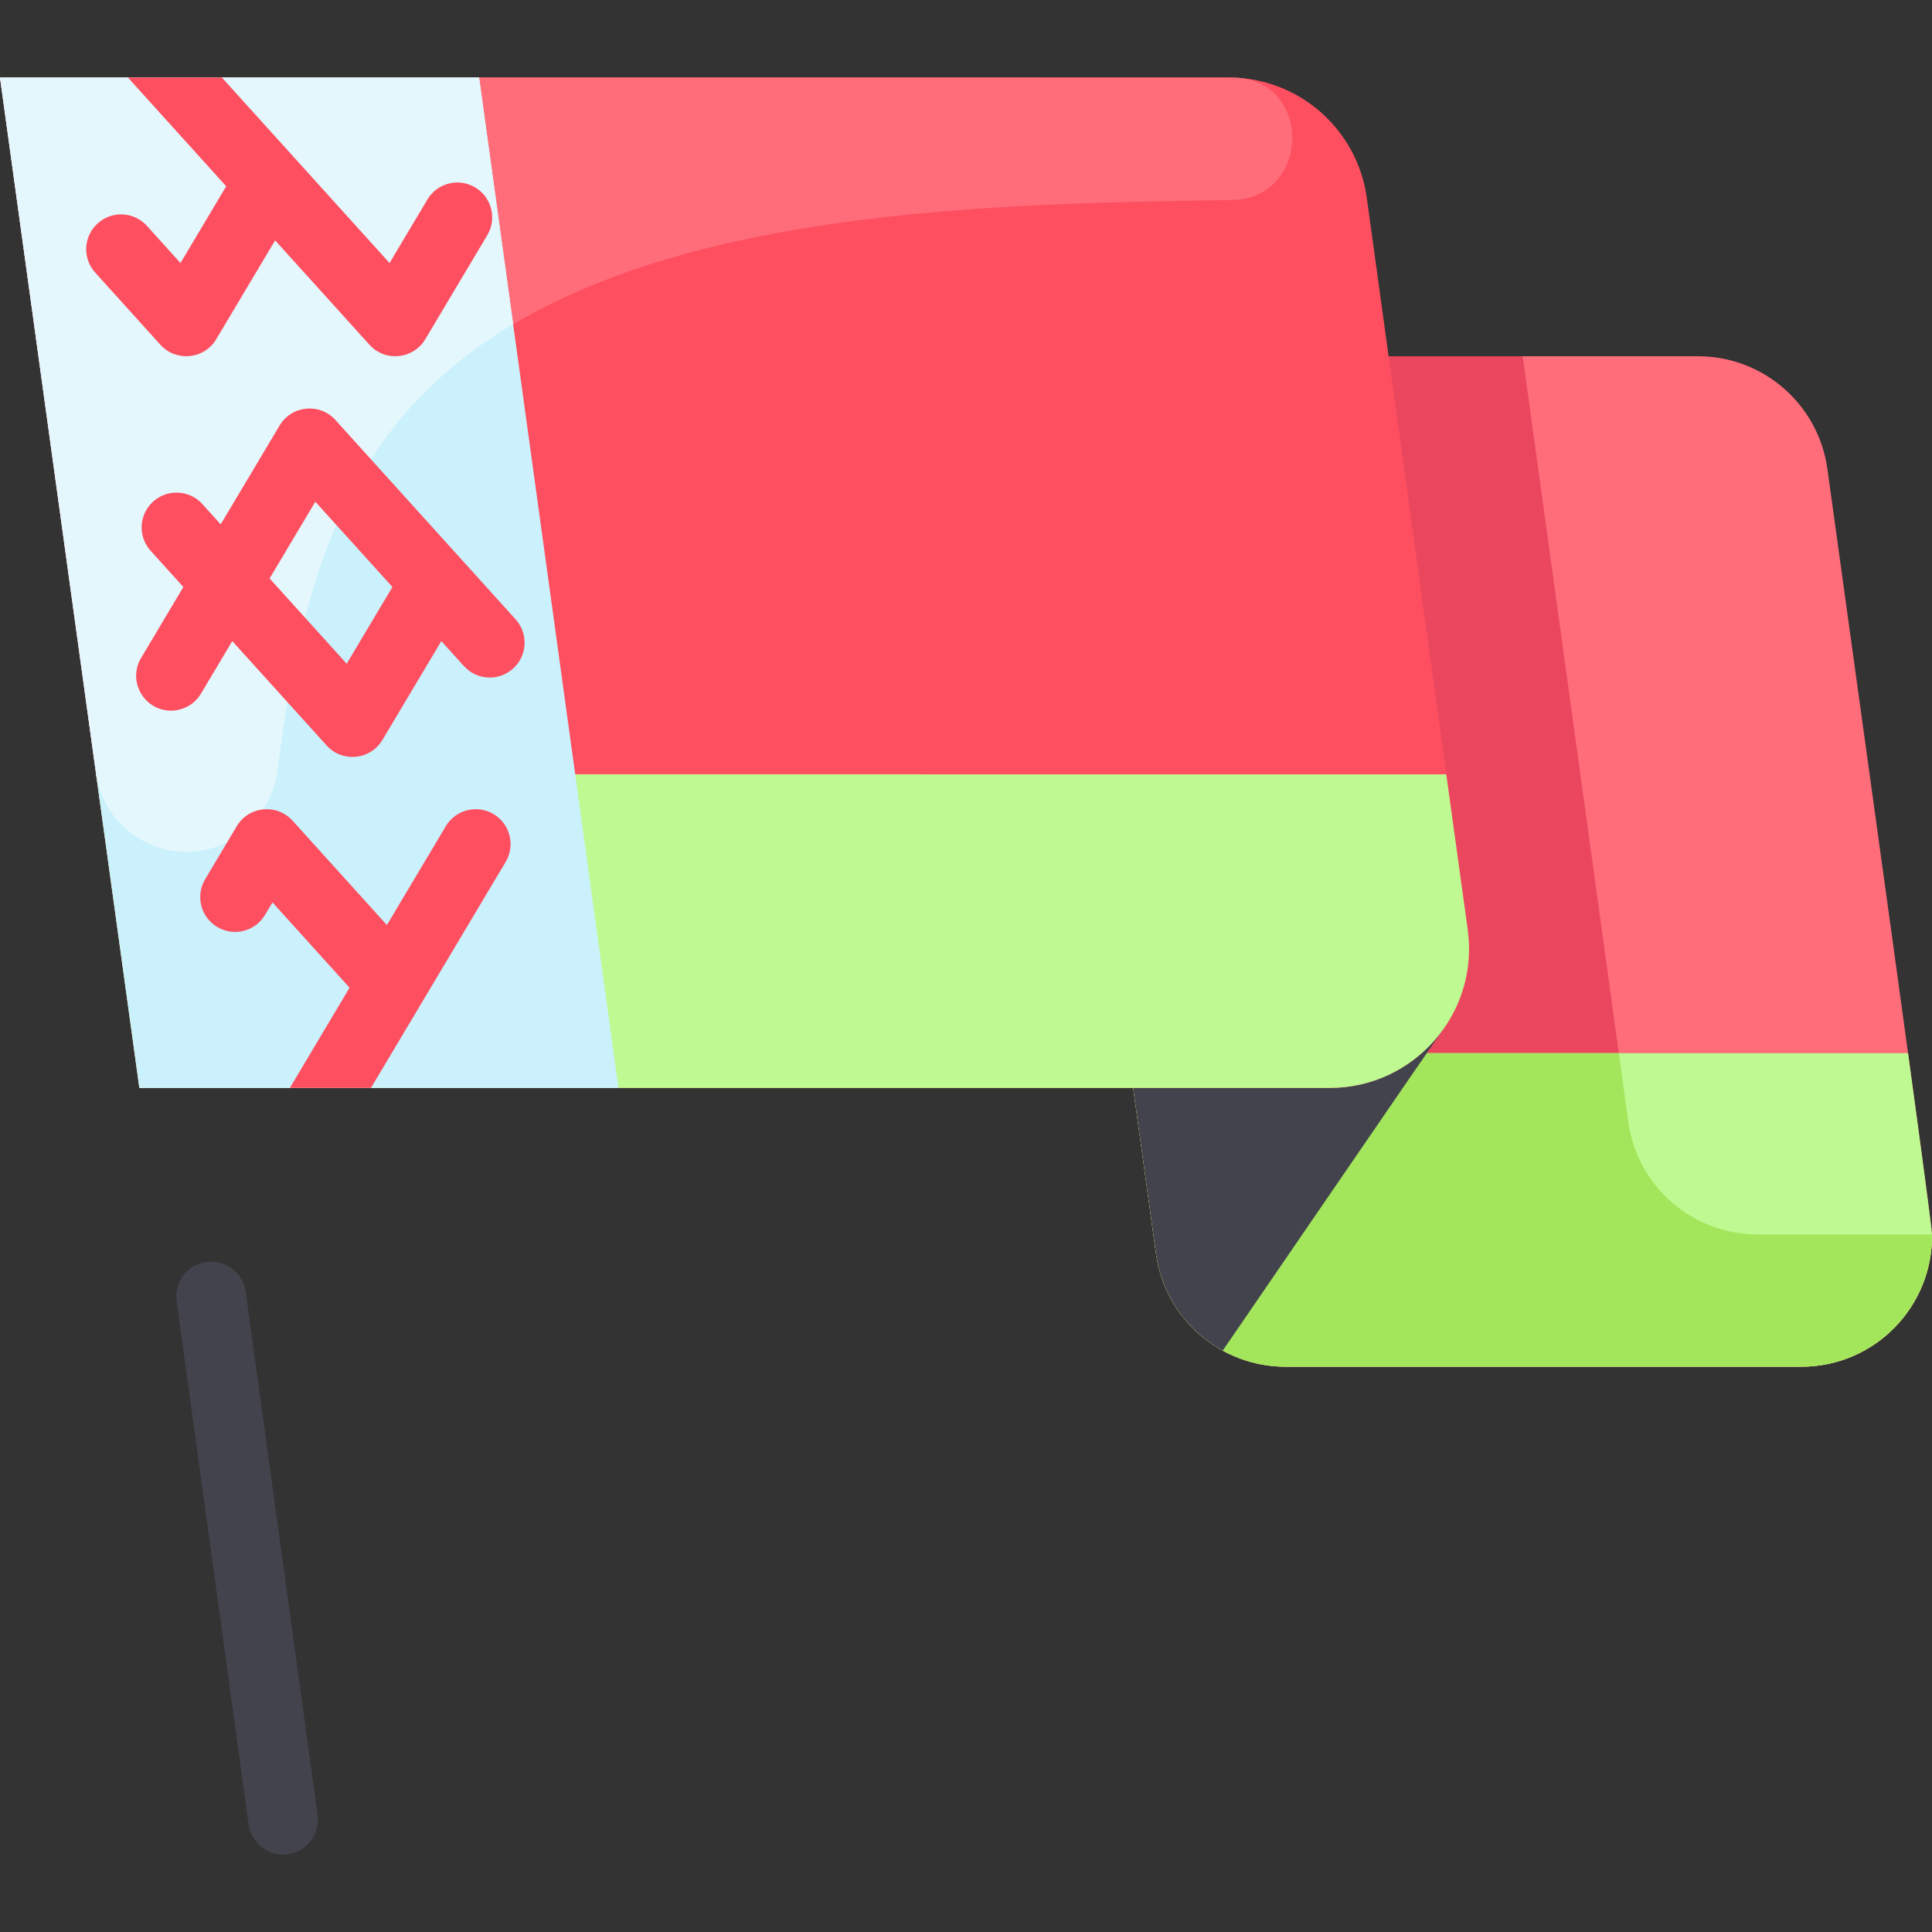
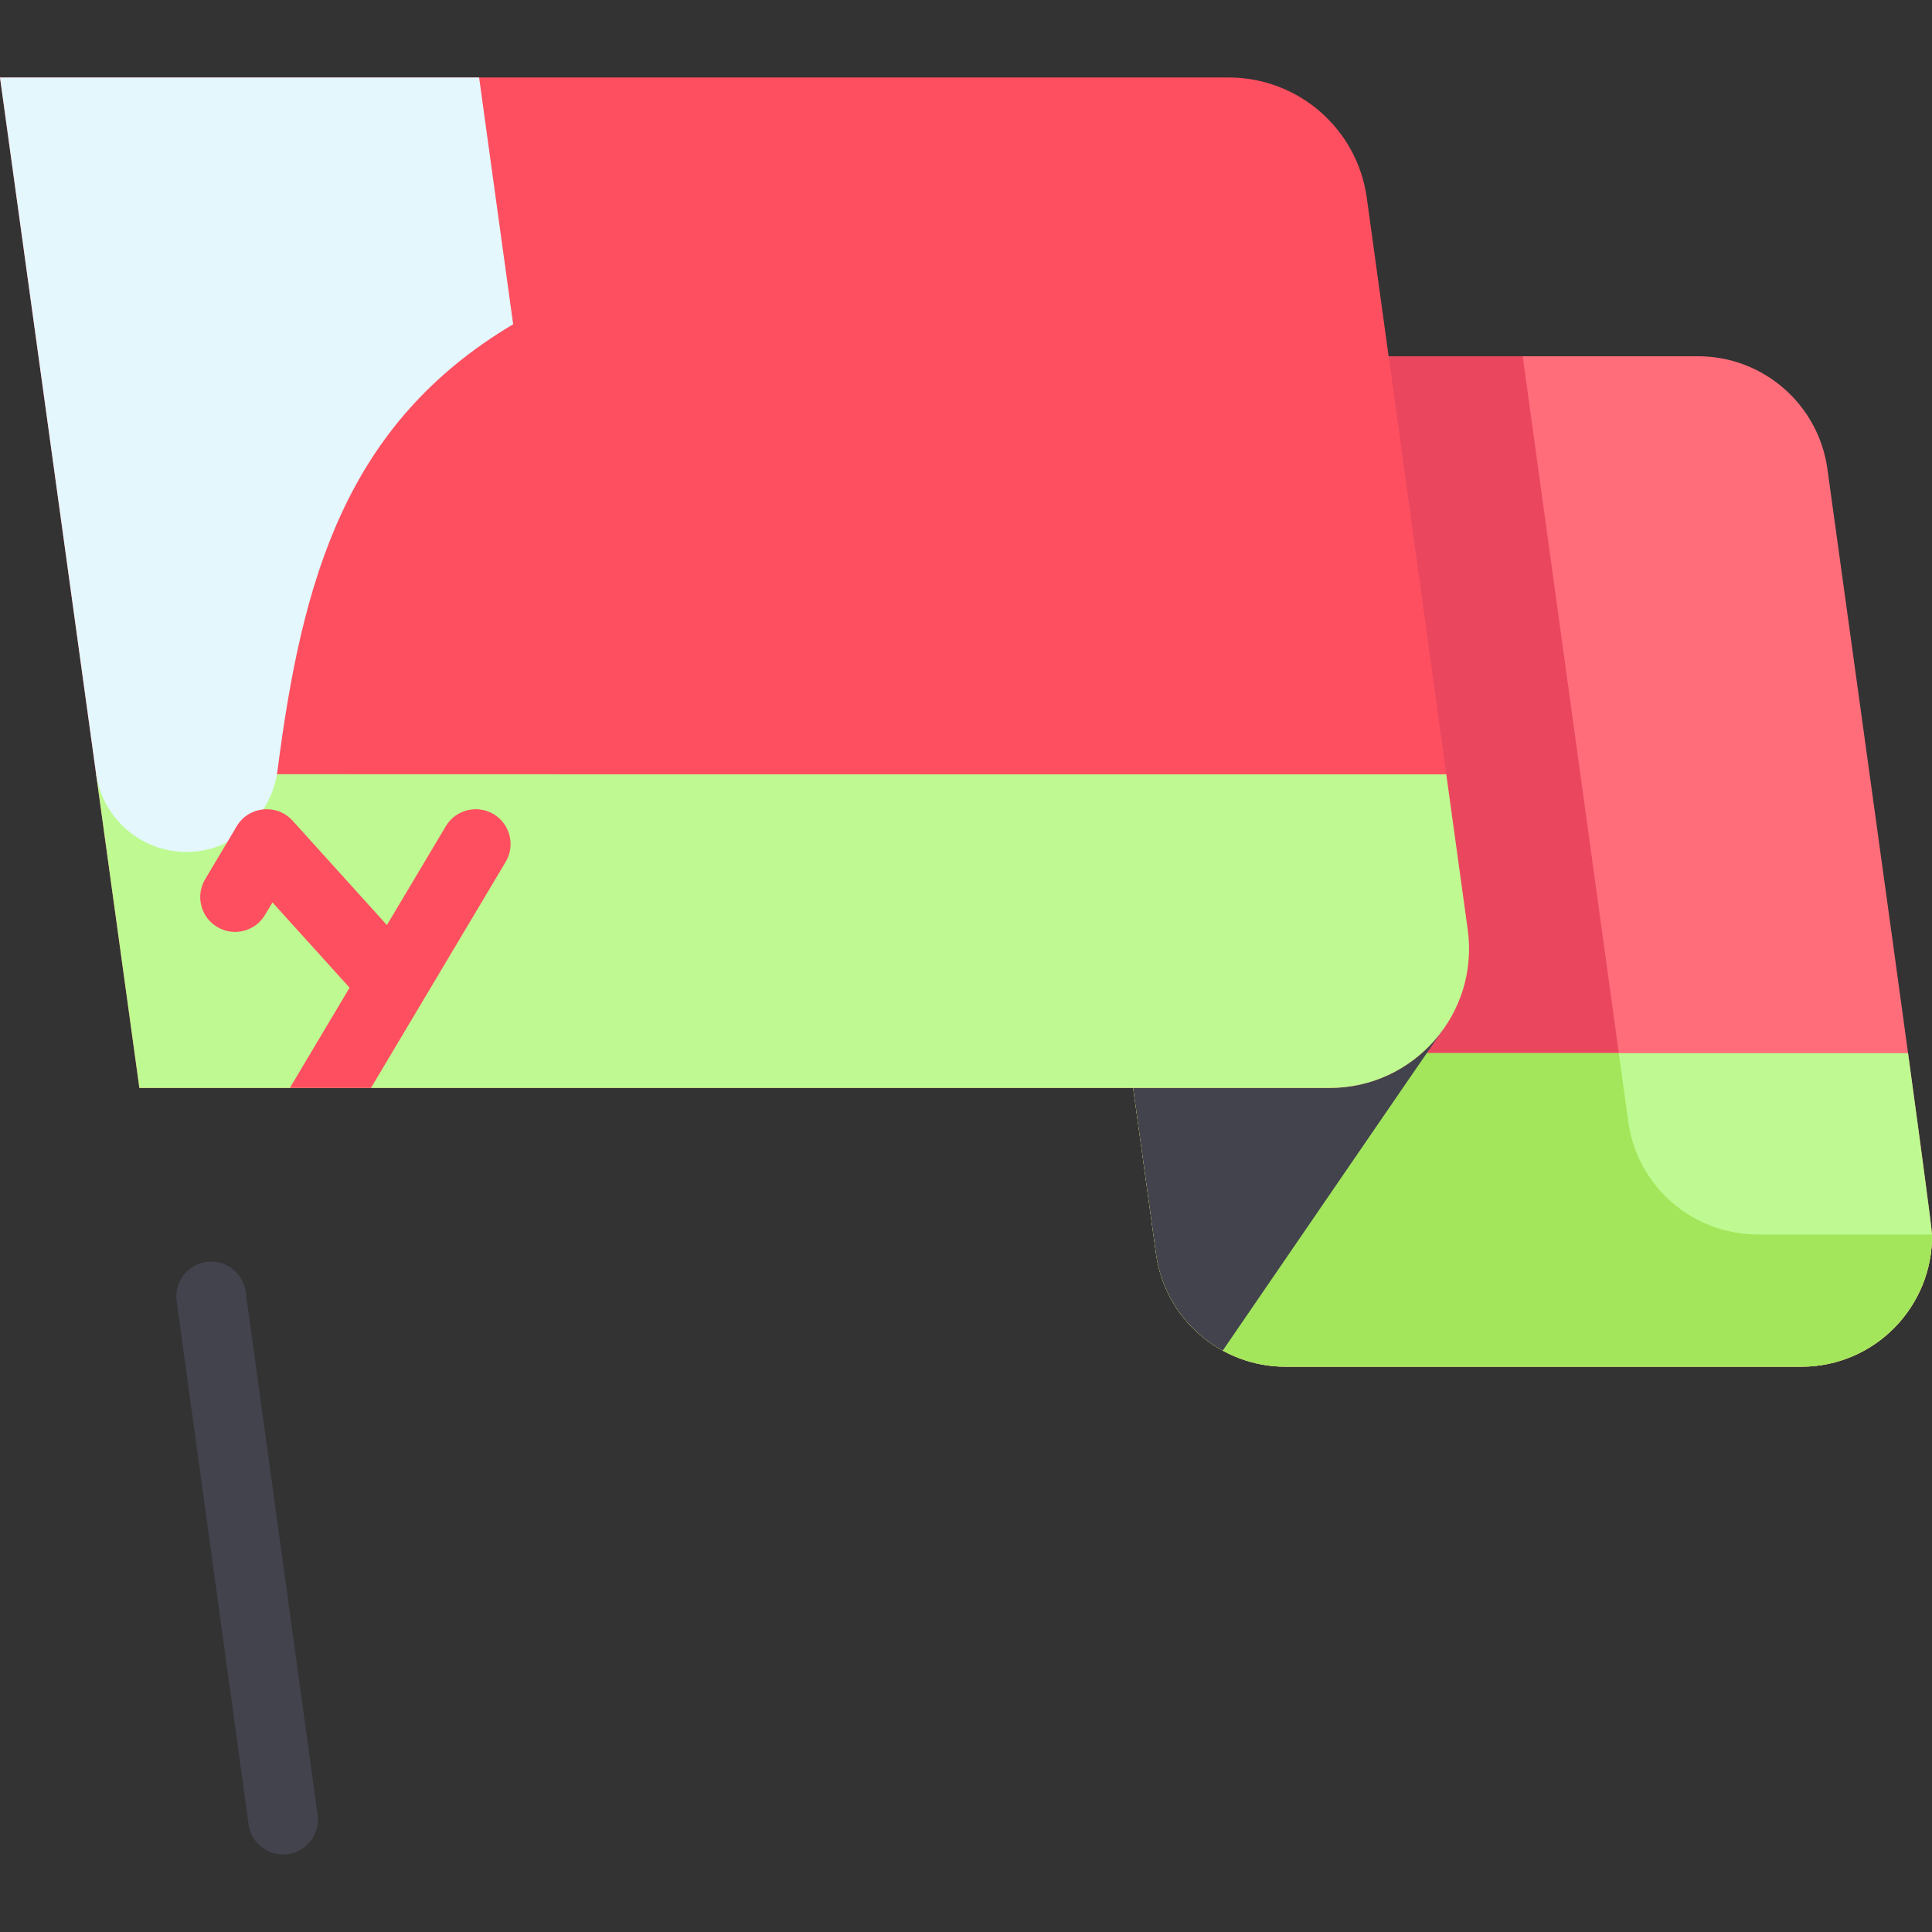
<svg xmlns="http://www.w3.org/2000/svg" id="Layer_1" height="512" viewBox="0 0 443.583 443.583" width="512">
  <rect x="0" y="0" width="443.583" height="443.583" fill="#333333" stroke="none" />
  <path d="m443.58 283.432c.23 16.45-13.07 30.36-30 30.36h-118.43c-14.93 0-27.68-11.01-29.72-25.9-.126-.911-22.543-163.416-23.73-172-2.48-18.03 11.52-34.1 29.72-34.1h118.43c14.99 0 27.68 11.06 29.72 25.9 8.016 58.167 23.982 172.646 24.01 175.74z" fill="#ff6d7a" />
-   <path d="m443.58 283.432c.23 16.45-13.07 30.36-30 30.36h-118.43c-14.933 0-27.682-11.015-29.72-25.9-.945-6.81-3.293-23.897-23.73-172-2.48-18.03 11.52-34.1 29.72-34.1h78.19c.271 1.964 20.624 149.639 24.24 175.74 2.03 14.87 14.77 25.9 29.72 25.9z" fill="#ea475f" />
+   <path d="m443.58 283.432c.23 16.45-13.07 30.36-30 30.36h-118.43c-14.933 0-27.682-11.015-29.72-25.9-.945-6.81-3.293-23.897-23.73-172-2.48-18.03 11.52-34.1 29.72-34.1h78.19c.271 1.964 20.624 149.639 24.24 175.74 2.03 14.87 14.77 25.9 29.72 25.9" fill="#ea475f" />
  <path d="m443.58 283.432c.23 16.45-13.07 30.36-30 30.36h-118.43c-14.93 0-27.68-11.01-29.72-25.9-.05-.32-2.77-20.07-6.36-46.1h179.01c3.24 23.65 5.48 40.48 5.5 41.64z" fill="#befa91" />
  <path d="m443.58 283.432c.23 16.45-13.07 30.36-30 30.36h-118.43c-14.93 0-27.68-11.01-29.72-25.9-.05-.32-2.77-20.07-6.36-46.1h112.6c.96 6.91 1.71 12.35 2.18 15.74 2.03 14.87 14.77 25.9 29.72 25.9z" fill="#a3e65b" />
  <path d="m331.13 236.662c-.108.036-49.799 72.564-50.4 73.44-8.082-4.426-13.972-12.51-15.3-22.21-1.456-10.491 2.631 19.059-23.73-172-2.48-18.03 11.52-34.1 29.72-34.1h46.112c8.241 59.725 4.475 32.423 18.16 131.63 1.12 8.1-.432 17.01-4.562 23.24z" fill="#42434d" />
  <path d="m305.28 249.792h-273.28c-3.291-23.855-28.616-207.477-32-232h282.11c15.98 0 29.52 11.79 31.7 27.63.014.101 23.137 167.9 23.17 168 2.68 19.35-12.41 36.37-31.7 36.37z" fill="#fe4f60" />
-   <path d="m282.85 45.912c-59.332.963-142.948 2.043-185.01 43.88-22.32 22.2-29.59 51.93-34.12 87.08-1.292 10.022-9.342 17.95-19.32 18.68-10.99.81-20.67-6.96-22.32-17.76-.106-.529-3.682-26.459-22.08-160 4.65 0 282.455-.017 283.6.03 17.95.83 17.22 27.811-.75 28.09z" fill="#ff6d7a" />
  <path d="m305.28 249.792h-273.28c-1.17-8.5-5.15-37.32-9.93-72 .1-.1 11.5 0 309.99 0 2.87 20.8 4.91 35.6 4.92 35.63 2.68 19.35-12.41 36.37-31.7 36.37z" fill="#befa91" />
-   <path d="m63.58 177.792c-1.65 9.58-9.51 17.05-19.18 17.76-10.99.81-20.67-6.96-22.32-17.76z" fill="#daffbf" />
-   <path d="m142 249.792h-110c-.05-.39-32-231.99-32-232h110c.85 6.15 31.64 229.361 32 232z" fill="#caf1fc" />
  <path d="m110 17.792c1.13 8.16 4.07 29.53 7.82 56.66-38.46 22.87-48.42 58.39-54.1 102.42-1.28 9.97-9.3 17.95-19.32 18.68-11.1.82-20.86-7.11-22.37-18.08-.019-.104-22.019-159.579-22.03-159.68z" fill="#e3f7fc" />
  <g fill="#fe4f60">
-     <path d="m118.38 142.193c-14.873-16.439-6.71-7.409-41.37-45.761-3.599-4-10.064-3.345-12.81 1.261l-13.53 22.699-4.21-4.659c-2.96-3.28-8.02-3.53-11.3-.57s-3.54 8.02-.57 11.3l7.51 8.311-9.7 16.289c-3.199 5.357.715 12.101 6.86 12.101 2.73 0 5.38-1.4 6.88-3.91l7.19-12.06 21.66 23.96c3.607 4.009 10.07 3.336 12.81-1.261l13.53-22.699 5.18 5.729c2.972 3.292 8.04 3.532 11.3.57 3.28-2.96 3.53-8.021.57-11.3zm-38.78 10.199-17.7-19.58 10.5-17.619 17.7 19.58z" />
-     <path d="m111.88 54.002-14.24 23.89c-2.712 4.548-9.129 5.311-12.81 1.27l-21.66-23.97-13.53 22.7c-2.743 4.599-9.173 5.263-12.81 1.27l-14.97-16.57c-2.97-3.28-2.71-8.34.57-11.3s8.34-2.71 11.3.57l7.71 8.53 10.5-17.62-22.58-24.98h21.57c12.768 14.126 25.737 28.471 38.51 42.6l8.69-14.58c2.26-3.8 7.17-5.04 10.97-2.78 3.79 2.26 5.04 7.171 2.78 10.97z" />
    <path d="m116.1 197.892c-16.015 26.873-14.668 24.614-30.93 51.9h-18.62l13.71-23.02-17.7-19.58-1.71 2.869c-2.27 3.801-7.18 5.04-10.97 2.78-3.8-2.26-5.04-7.17-2.78-10.97l7.26-12.18c2.749-4.611 9.188-5.252 12.81-1.271l21.66 23.97 13.53-22.699c2.26-3.79 7.17-5.03 10.97-2.771 3.79 2.262 5.03 7.172 2.77 10.972z" />
  </g>
  <path d="m56.408 296.576c-.603-4.377-4.636-7.438-9.016-6.836-4.377.603-7.438 4.639-6.836 9.016l16.518 120.127c.552 4.008 3.981 6.911 7.916 6.911 4.864 0 8.596-4.287 7.936-9.091z" fill="#42434d" />
</svg>